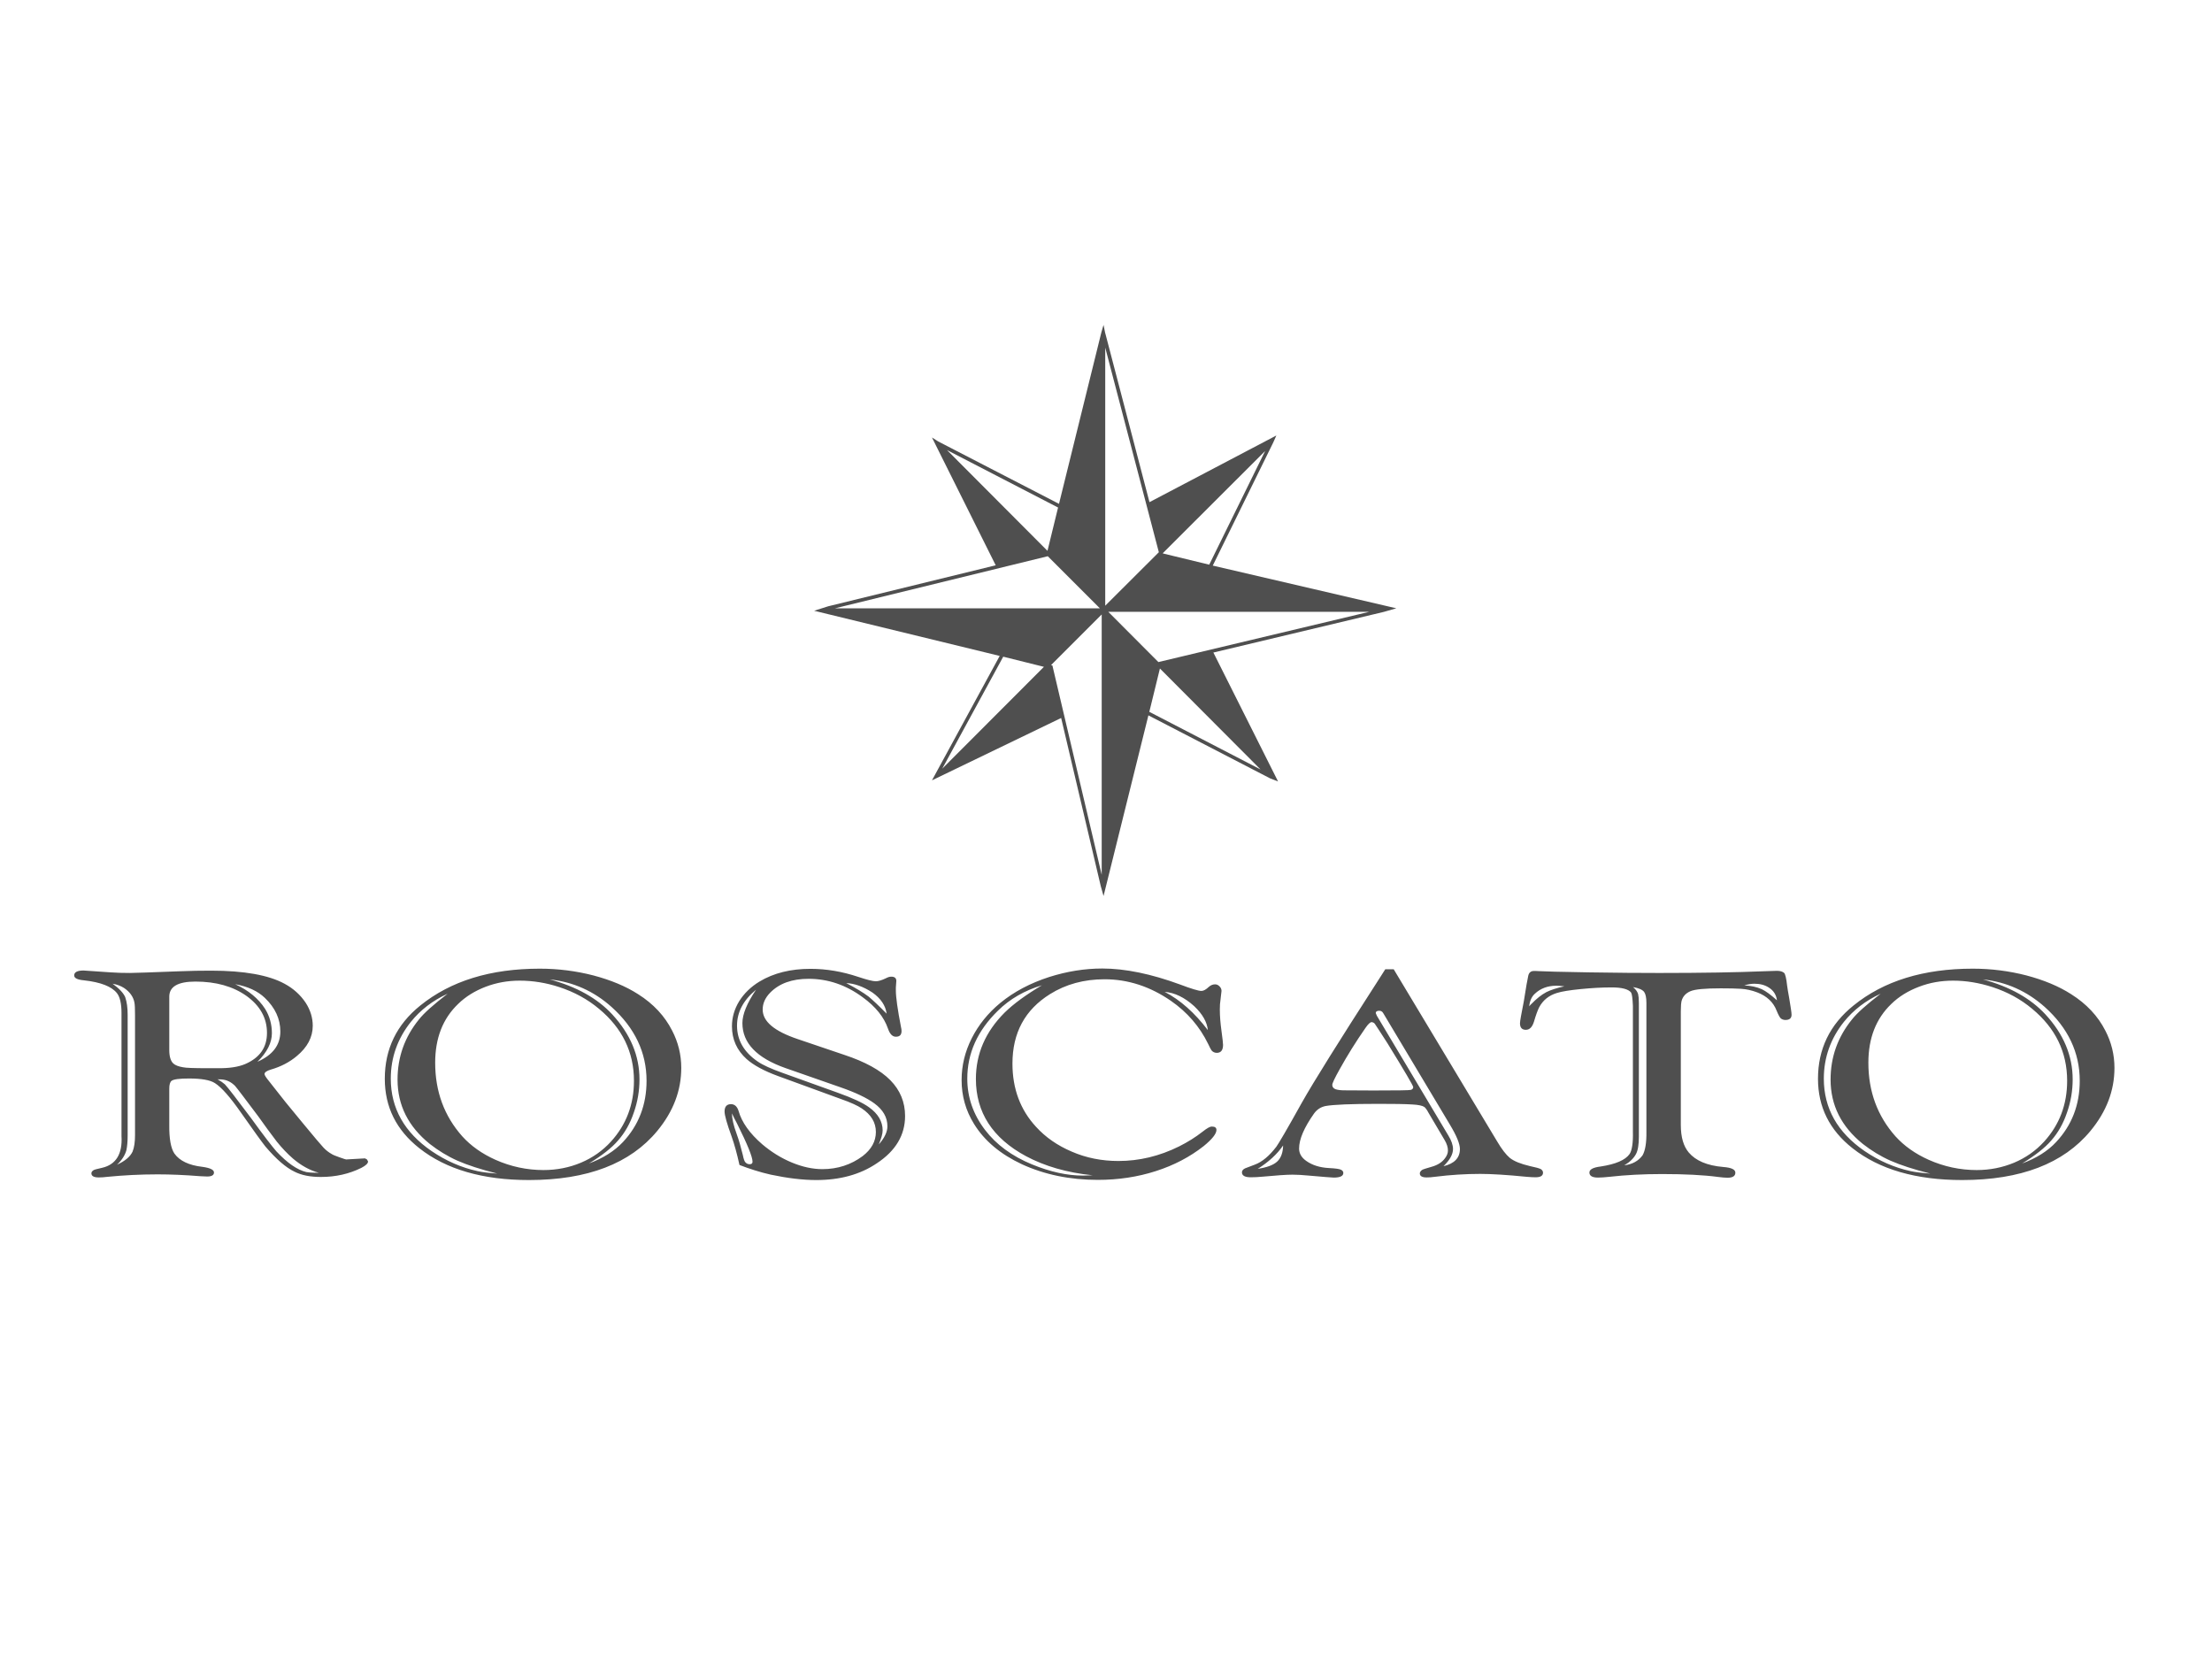
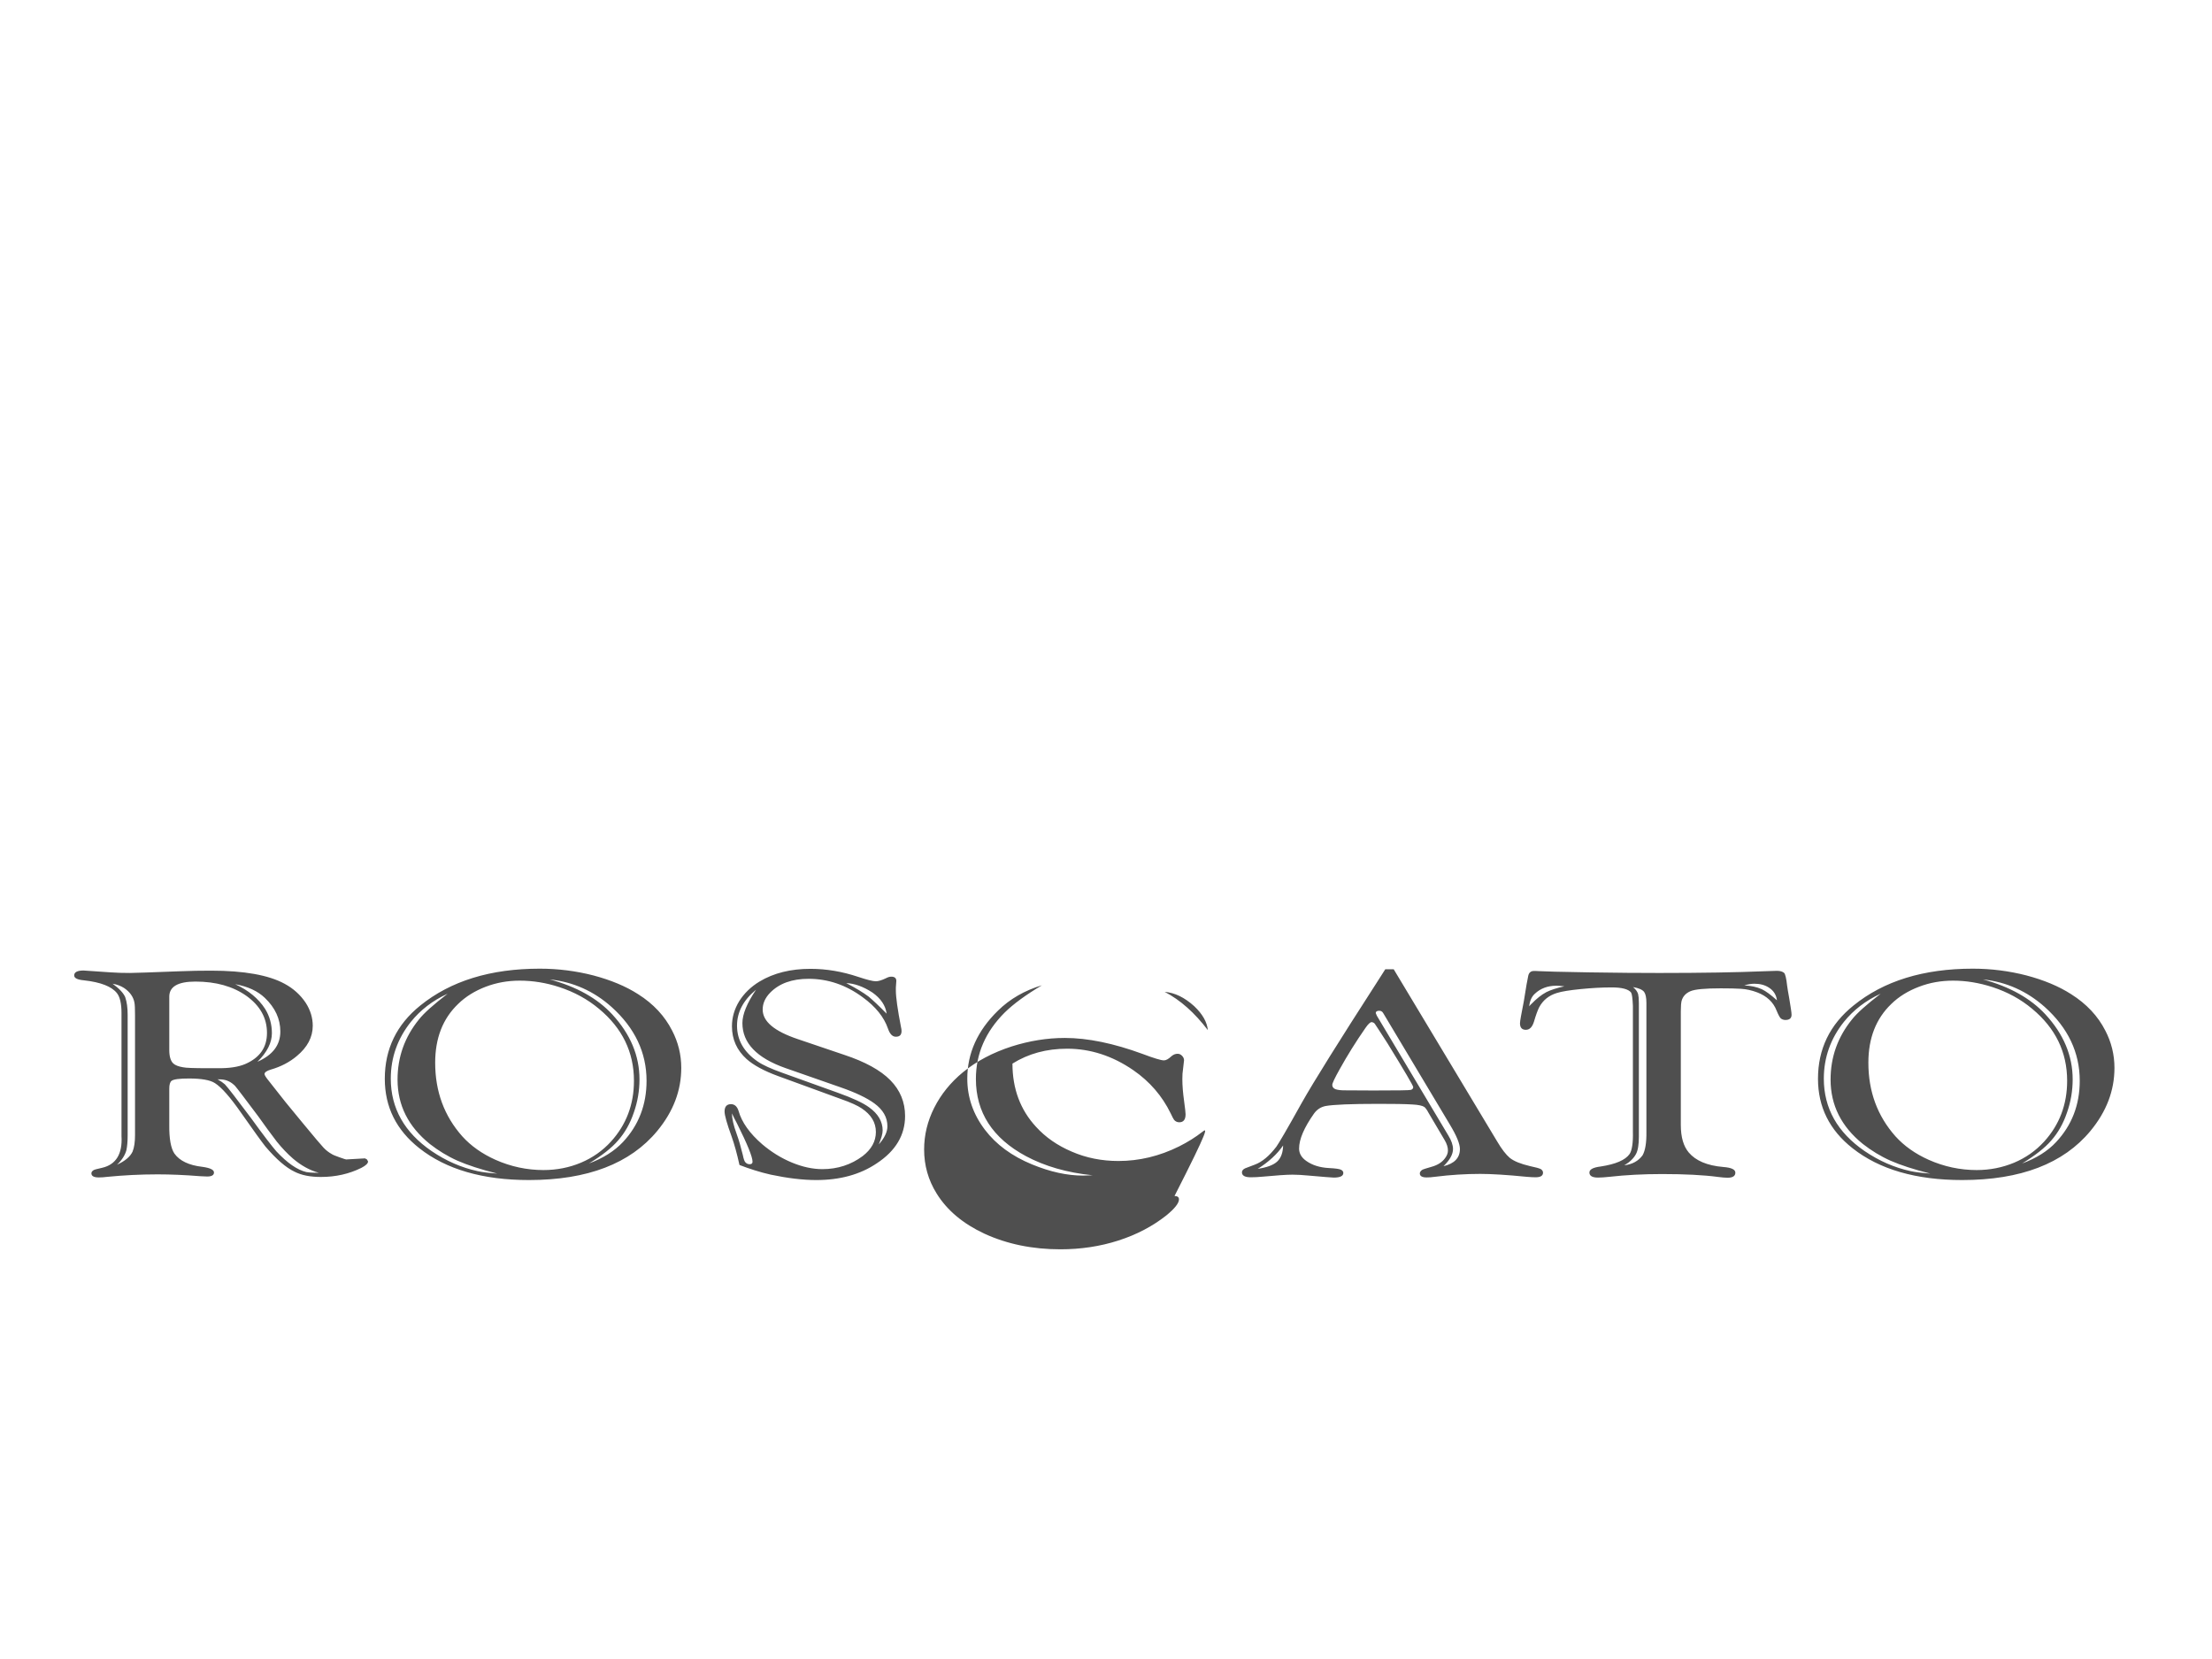
<svg xmlns="http://www.w3.org/2000/svg" version="1.1" id="Layer_1" x="0px" y="0px" viewBox="0 0 144 108" style="enable-background:new 0 0 144 108;" xml:space="preserve">
  <style type="text/css">
	.st0{fill:#4F4F4F;}
	.st1{enable-background:new    ;}
	.st2{fill-rule:evenodd;clip-rule:evenodd;fill:#4F4F4F;}
	.st3{fill:#80C99C;}
	.st4{fill:url(#SVGID_1_);}
	.st5{fill:url(#SVGID_2_);}
	.st6{fill:#6E6F71;}
	.st7{fill:url(#SVGID_3_);}
	.st8{fill:url(#SVGID_4_);}
	.st9{fill:#77797C;}
	.st10{fill:#FFFFFF;}
	.st11{opacity:0.48;}
	.st12{fill:#878787;}
	.st13{fill:#4F4F4F;stroke:#FFFFFF;stroke-width:0.25;stroke-miterlimit:10;}
	.st14{clip-path:url(#SVGID_6_);fill:#4F4F4F;}
	.st15{clip-path:url(#SVGID_8_);fill:#4F4F4F;}
	.st16{clip-path:url(#SVGID_10_);fill:#4F4F4F;}
	.st17{clip-path:url(#SVGID_12_);fill:#4F4F4F;}
	.st18{clip-path:url(#SVGID_14_);fill:#4F4F4F;}
	.st19{clip-path:url(#SVGID_16_);fill:#4F4F4F;}
	.st20{clip-path:url(#SVGID_18_);fill:#4F4F4F;}
	.st21{clip-path:url(#SVGID_20_);fill:#4F4F4F;}
	.st22{clip-path:url(#SVGID_22_);fill:#4F4F4F;}
</style>
  <g>
-     <path class="st0" d="M133.12,65.56c1.51,1.36,2.27,2.96,2.27,4.8c0,1.56-0.51,2.89-1.54,3.99c-0.54,0.58-1.28,1.05-2.21,1.39   c0.85-0.52,1.49-1.02,1.9-1.5c0.44-0.5,0.78-1.1,1.02-1.81c0.25-0.71,0.37-1.43,0.37-2.16c0-1.54-0.59-2.95-1.77-4.23   c-0.97-1.05-2.33-1.81-4.07-2.28C130.61,63.92,131.95,64.52,133.12,65.56z M120.56,66.37c-0.93,1.15-1.39,2.45-1.39,3.91   c0,1.67,0.7,3.06,2.1,4.19c0.55,0.43,1.15,0.8,1.8,1.09c0.66,0.29,1.52,0.57,2.59,0.84c-0.54-0.04-0.96-0.09-1.28-0.16   c-1.06-0.23-2.06-0.67-3-1.31c-1.76-1.21-2.65-2.78-2.65-4.71c0-1.37,0.44-2.61,1.31-3.7c0.62-0.77,1.41-1.38,2.39-1.83   C121.51,65.4,120.89,65.95,120.56,66.37z M129.71,64.26c0.98,0.32,1.84,0.79,2.58,1.41c1.52,1.26,2.28,2.82,2.28,4.69   c0,1.54-0.5,2.86-1.5,3.96c-0.54,0.59-1.19,1.05-1.95,1.37c-0.77,0.32-1.58,0.48-2.44,0.48c-1.07,0-2.12-0.22-3.13-0.67   c-0.87-0.39-1.59-0.9-2.16-1.53c-1.17-1.32-1.76-2.91-1.76-4.79c0-1.6,0.5-2.87,1.49-3.82c0.49-0.48,1.09-0.85,1.8-1.12   c0.7-0.27,1.44-0.4,2.22-0.4C127.99,63.84,128.85,63.98,129.71,64.26z M120.66,65.46c-1.54,1.24-2.31,2.83-2.31,4.77   c0,1.83,0.75,3.34,2.25,4.52c1.75,1.38,4.13,2.07,7.14,2.07c3.8,0,6.59-1.07,8.35-3.2c1.04-1.26,1.56-2.62,1.56-4.1   c0-0.86-0.2-1.67-0.59-2.42c-0.48-0.95-1.23-1.75-2.23-2.38c-0.81-0.52-1.78-0.92-2.91-1.22c-1.13-0.29-2.29-0.44-3.49-0.44   C125.22,63.06,122.63,63.86,120.66,65.46z M114.21,64.04c0.36,0,0.68,0.08,0.94,0.25c0.3,0.19,0.48,0.46,0.53,0.83   c-0.4-0.36-0.73-0.6-0.98-0.72c-0.33-0.15-0.71-0.23-1.15-0.25C113.82,64.07,114.03,64.04,114.21,64.04z M107.03,64.57   c0.1,0.14,0.15,0.38,0.15,0.72v8.4c0.01,0.69-0.07,1.2-0.25,1.52c-0.27,0.37-0.67,0.59-1.19,0.65c0.35-0.2,0.61-0.45,0.76-0.73   c0.13-0.24,0.19-0.62,0.19-1.14v-8.7c0-0.26-0.02-0.45-0.05-0.58c-0.05-0.16-0.16-0.31-0.33-0.45   C106.68,64.32,106.92,64.43,107.03,64.57z M99.92,64.69c0.36-0.34,0.83-0.52,1.39-0.52c0.13,0,0.3,0.01,0.53,0.04   c-0.48,0.1-0.87,0.23-1.16,0.37c-0.34,0.18-0.66,0.44-0.98,0.77c-0.03,0.02-0.08,0.08-0.15,0.16   C99.59,65.15,99.71,64.88,99.92,64.69z M106.09,75.12c-0.28,0.4-0.91,0.67-1.9,0.82c-0.48,0.06-0.72,0.19-0.72,0.39   c0,0.22,0.19,0.33,0.56,0.33c0.2,0,0.45-0.02,0.74-0.05c1.06-0.12,2.21-0.18,3.43-0.18c1.46,0,2.68,0.06,3.66,0.19   c0.24,0.03,0.44,0.05,0.6,0.05c0.34,0,0.51-0.11,0.51-0.33c0-0.21-0.26-0.33-0.79-0.37c-1.05-0.09-1.79-0.41-2.24-0.94   c-0.34-0.4-0.52-0.99-0.52-1.79v-7.4c0-0.33,0.02-0.56,0.05-0.68c0.08-0.29,0.27-0.5,0.57-0.63c0.3-0.13,0.96-0.19,1.98-0.19   c0.56,0,1,0.01,1.31,0.03c0.36,0.02,0.71,0.1,1.08,0.24c0.62,0.24,1.04,0.64,1.25,1.19c0.11,0.27,0.2,0.43,0.27,0.5   c0.08,0.06,0.18,0.1,0.3,0.1c0.26,0,0.4-0.11,0.4-0.34c0-0.12-0.05-0.47-0.15-1.06c-0.07-0.39-0.12-0.67-0.14-0.84   c-0.05-0.47-0.12-0.74-0.19-0.82c-0.1-0.09-0.26-0.14-0.48-0.14c-0.12,0-0.41,0.01-0.89,0.03c-1.7,0.07-3.96,0.11-6.77,0.11   c-1.24,0-2.77-0.01-4.6-0.04c-1.83-0.03-2.91-0.06-3.25-0.08c-0.12-0.01-0.22-0.01-0.3-0.01c-0.2,0-0.32,0.1-0.37,0.3   c-0.05,0.21-0.15,0.77-0.29,1.67c-0.16,0.82-0.25,1.29-0.25,1.43c0,0.29,0.13,0.43,0.38,0.43c0.25,0,0.42-0.18,0.53-0.53   c0.12-0.41,0.23-0.72,0.34-0.94c0.25-0.46,0.63-0.77,1.16-0.93c0.32-0.1,0.83-0.18,1.53-0.25c0.7-0.07,1.38-0.11,2.03-0.11   c0.66,0,1.08,0.11,1.26,0.33c0.06,0.09,0.1,0.38,0.12,0.87v8.19C106.32,74.4,106.24,74.89,106.09,75.12z M83.14,75.62   c-0.25,0.23-0.67,0.38-1.26,0.47c0.71-0.45,1.26-0.95,1.65-1.52C83.52,75.04,83.39,75.39,83.14,75.62z M94.59,74.8   c0-0.25-0.1-0.55-0.31-0.89l-4.65-7.79l-0.07-0.17c0-0.1,0.08-0.15,0.23-0.15c0.11,0,0.2,0.05,0.26,0.16l4.33,7.24   c0.44,0.73,0.66,1.26,0.66,1.6c0,0.58-0.36,0.95-1.07,1.12C94.38,75.52,94.59,75.15,94.59,74.8z M89.5,66.65   c0.04,0.05,0.31,0.47,0.82,1.26c1.12,1.82,1.68,2.77,1.68,2.86c0,0.08-0.05,0.15-0.15,0.18c-0.08,0.03-0.9,0.04-2.44,0.04   l-1.86-0.01c-0.25,0-0.45-0.02-0.6-0.07c-0.14-0.05-0.22-0.15-0.22-0.28c0-0.11,0.16-0.45,0.48-1.02c0.5-0.9,1.06-1.8,1.68-2.69   c0.17-0.25,0.31-0.38,0.4-0.38C89.38,66.55,89.45,66.58,89.5,66.65z M89.65,63.93c-2.48,3.85-4.12,6.47-4.91,7.87   c-0.95,1.71-1.51,2.66-1.65,2.85c-0.46,0.6-0.92,0.99-1.41,1.17c-0.39,0.15-0.6,0.23-0.63,0.24c-0.14,0.07-0.2,0.16-0.2,0.26   c0,0.21,0.19,0.32,0.57,0.32c0.22,0,0.48-0.01,0.78-0.04c0.88-0.08,1.53-0.13,1.94-0.13c0.29,0,0.65,0.02,1.06,0.06   c0.95,0.08,1.5,0.13,1.62,0.13c0.42,0,0.63-0.1,0.63-0.3c0-0.09-0.05-0.16-0.15-0.21c-0.09-0.05-0.35-0.09-0.77-0.11   c-0.61-0.03-1.11-0.19-1.5-0.47c-0.31-0.22-0.46-0.49-0.46-0.8c0-0.61,0.33-1.37,0.98-2.29c0.2-0.27,0.45-0.42,0.75-0.48   c0.5-0.09,1.64-0.14,3.43-0.14c1.01,0,1.75,0.01,2.21,0.04c0.4,0.02,0.66,0.08,0.78,0.16c0.07,0.05,0.17,0.18,0.28,0.39l1.04,1.76   c0.15,0.25,0.22,0.48,0.22,0.69c0,0.16-0.06,0.33-0.19,0.5c-0.19,0.26-0.47,0.44-0.85,0.55c-0.39,0.11-0.6,0.18-0.64,0.21   c-0.1,0.07-0.15,0.15-0.15,0.23c0,0.17,0.15,0.26,0.44,0.26c0.15,0,0.32-0.01,0.53-0.04c1.03-0.13,2.02-0.19,2.96-0.19   c0.72,0,1.73,0.06,3.03,0.19c0.24,0.02,0.43,0.03,0.57,0.03c0.33,0,0.49-0.1,0.49-0.3c0-0.09-0.05-0.17-0.14-0.23   c-0.09-0.05-0.33-0.12-0.72-0.2c-0.59-0.14-1.02-0.31-1.3-0.53c-0.25-0.21-0.53-0.57-0.83-1.08L90.73,63.1h-0.55L89.65,63.93z    M77.74,65.5c0.55,0.52,0.84,1.04,0.89,1.56c-0.86-1.13-1.79-1.96-2.81-2.49C76.47,64.62,77.11,64.93,77.74,65.5z M65.4,65.92   c-1.25,1.25-1.87,2.69-1.87,4.32c0,2.17,1.08,3.85,3.25,5.02c1.23,0.66,2.68,1.08,4.35,1.25c-0.27,0.01-0.48,0.02-0.63,0.02   c-1.03,0-2.13-0.24-3.32-0.73c-1.31-0.54-2.33-1.29-3.06-2.25c-0.76-1-1.15-2.11-1.15-3.33c0-1.65,0.66-3.12,1.99-4.42   c0.78-0.77,1.74-1.32,2.87-1.66C66.79,64.76,65.98,65.35,65.4,65.92z M78.29,73.67c-0.46,0.36-0.97,0.68-1.53,0.96   c-1.29,0.64-2.61,0.95-3.95,0.95c-1.08,0-2.1-0.2-3.04-0.61c-0.94-0.4-1.71-0.94-2.32-1.61c-1.03-1.11-1.54-2.49-1.54-4.12   c0-2,0.81-3.5,2.44-4.52c1.04-0.65,2.22-0.97,3.56-0.97c1.52,0,2.96,0.47,4.31,1.4c1.07,0.74,1.88,1.68,2.43,2.81   c0.11,0.23,0.18,0.37,0.22,0.42c0.08,0.1,0.2,0.16,0.34,0.16c0.27,0,0.41-0.17,0.41-0.52c0-0.09-0.03-0.39-0.1-0.89   c-0.07-0.51-0.11-0.97-0.11-1.4c0-0.14,0.01-0.25,0.01-0.35c0.06-0.53,0.1-0.82,0.1-0.87c0-0.11-0.04-0.21-0.13-0.3   c-0.09-0.09-0.18-0.13-0.29-0.13c-0.14,0-0.27,0.05-0.4,0.16c-0.19,0.18-0.35,0.27-0.49,0.27c-0.18,0-0.65-0.14-1.39-0.42   c-1.88-0.69-3.57-1.04-5.06-1.04c-1.16,0-2.31,0.19-3.45,0.55c-1.24,0.4-2.3,0.96-3.19,1.69c-0.8,0.66-1.42,1.43-1.86,2.3   c-0.44,0.87-0.66,1.78-0.66,2.72c0,1.04,0.27,1.99,0.81,2.86c0.68,1.1,1.72,1.97,3.11,2.62c1.48,0.68,3.13,1.02,4.95,1.02   c1.33,0,2.59-0.19,3.77-0.57c1.19-0.38,2.23-0.93,3.12-1.63c0.55-0.45,0.83-0.8,0.83-1.05c0-0.15-0.1-0.22-0.29-0.22   C78.77,73.33,78.57,73.45,78.29,73.67z M47.98,73.14c0.67,1.34,1.01,2.17,1.01,2.49c0,0.1-0.06,0.16-0.18,0.16   c-0.12,0-0.21-0.04-0.29-0.13c-0.05-0.05-0.11-0.2-0.16-0.46c-0.13-0.53-0.26-0.99-0.41-1.4c-0.2-0.54-0.3-0.99-0.3-1.32   C47.74,72.68,47.85,72.9,47.98,73.14z M48.33,66.6c0,1.3,0.93,2.27,2.8,2.93l3.58,1.25c0.98,0.34,1.72,0.69,2.21,1.05   c0.56,0.41,0.85,0.9,0.85,1.49c0,0.37-0.19,0.76-0.56,1.18c0.16-0.39,0.25-0.69,0.25-0.91c0-0.58-0.3-1.09-0.89-1.51   c-0.4-0.29-1.07-0.6-2.02-0.94l-3.59-1.29c-0.76-0.27-1.31-0.52-1.64-0.75c-0.89-0.61-1.34-1.39-1.34-2.33   c0-0.88,0.41-1.66,1.24-2.34C48.63,65.3,48.33,66.03,48.33,66.6z M56.79,64.61c0.55,0.39,0.86,0.85,0.93,1.38   c-0.52-0.53-0.91-0.89-1.17-1.11c-0.36-0.27-0.84-0.56-1.46-0.88C55.62,64.02,56.19,64.22,56.79,64.61z M50.18,76.47   c1.09,0.23,2.08,0.35,2.96,0.35c1.55,0,2.86-0.36,3.94-1.09c1.23-0.81,1.84-1.84,1.84-3.08c0-0.9-0.32-1.68-0.96-2.33   c-0.64-0.65-1.64-1.2-3-1.65l-3.04-1.03c-1.51-0.51-2.27-1.14-2.27-1.92c0-0.4,0.16-0.76,0.49-1.1c0.59-0.6,1.42-0.9,2.5-0.9   c1.26,0,2.44,0.4,3.52,1.2c0.84,0.61,1.39,1.29,1.65,2.05c0.12,0.35,0.29,0.52,0.51,0.52c0.25,0,0.37-0.12,0.37-0.37   c0-0.08-0.01-0.16-0.03-0.23c-0.23-1.18-0.34-1.98-0.34-2.41v-0.19c0.02-0.23,0.03-0.37,0.03-0.43c0-0.19-0.11-0.28-0.33-0.28   c-0.1,0-0.21,0.03-0.34,0.1c-0.29,0.14-0.51,0.2-0.66,0.2c-0.2,0-0.59-0.1-1.16-0.29c-1.02-0.34-2.05-0.52-3.1-0.52   c-1.28,0-2.39,0.27-3.32,0.83c-0.56,0.34-1,0.77-1.32,1.28c-0.31,0.51-0.47,1.05-0.47,1.63c0,0.85,0.32,1.56,0.95,2.13   c0.46,0.41,1.15,0.78,2.05,1.11l4.08,1.49c0.66,0.23,1.11,0.44,1.36,0.61c0.62,0.41,0.93,0.92,0.93,1.54   c0,0.61-0.29,1.13-0.86,1.57c-0.75,0.56-1.63,0.85-2.62,0.85c-0.63,0-1.29-0.14-1.99-0.43c-0.7-0.29-1.34-0.69-1.93-1.19   c-0.82-0.71-1.33-1.43-1.54-2.17c-0.09-0.29-0.26-0.44-0.49-0.44c-0.28,0-0.42,0.16-0.42,0.48c0,0.24,0.15,0.78,0.46,1.63   c0.18,0.51,0.35,1.12,0.51,1.85C48.79,76.09,49.47,76.31,50.18,76.47z M39.82,65.56c1.51,1.36,2.27,2.96,2.27,4.8   c0,1.56-0.51,2.89-1.54,3.99c-0.55,0.58-1.28,1.05-2.21,1.39c0.86-0.52,1.49-1.02,1.9-1.5c0.44-0.5,0.78-1.1,1.02-1.81   c0.25-0.71,0.37-1.43,0.37-2.16c0-1.54-0.59-2.95-1.77-4.23c-0.97-1.05-2.33-1.81-4.07-2.28C37.31,63.92,38.66,64.52,39.82,65.56z    M27.27,66.37c-0.93,1.15-1.39,2.45-1.39,3.91c0,1.67,0.7,3.06,2.1,4.19c0.55,0.43,1.15,0.8,1.8,1.09   c0.66,0.29,1.52,0.57,2.59,0.84c-0.54-0.04-0.97-0.09-1.28-0.16c-1.06-0.23-2.06-0.67-3-1.31c-1.76-1.21-2.65-2.78-2.65-4.71   c0-1.37,0.44-2.61,1.31-3.7c0.62-0.77,1.41-1.38,2.39-1.83C28.22,65.4,27.6,65.95,27.27,66.37z M36.41,64.26   c0.98,0.32,1.84,0.79,2.58,1.41c1.52,1.26,2.28,2.82,2.28,4.69c0,1.54-0.5,2.86-1.5,3.96c-0.54,0.59-1.19,1.05-1.95,1.37   c-0.76,0.32-1.58,0.48-2.44,0.48c-1.07,0-2.12-0.22-3.13-0.67c-0.87-0.39-1.59-0.9-2.16-1.53c-1.17-1.32-1.76-2.91-1.76-4.79   c0-1.6,0.5-2.87,1.49-3.82c0.49-0.48,1.09-0.85,1.79-1.12c0.71-0.27,1.44-0.4,2.22-0.4C34.7,63.84,35.56,63.98,36.41,64.26z    M27.36,65.46c-1.54,1.24-2.31,2.83-2.31,4.77c0,1.83,0.75,3.34,2.25,4.52c1.75,1.38,4.13,2.07,7.14,2.07c3.8,0,6.59-1.07,8.35-3.2   c1.04-1.26,1.56-2.62,1.56-4.1c0-0.86-0.2-1.67-0.59-2.42c-0.48-0.95-1.22-1.75-2.22-2.38c-0.81-0.52-1.78-0.92-2.91-1.22   c-1.13-0.29-2.29-0.44-3.49-0.44C31.93,63.06,29.34,63.86,27.36,65.46z M14.41,70.27c0.34,0.02,0.63,0.16,0.89,0.42   c0.14,0.16,0.64,0.82,1.51,1.98c0.4,0.56,0.8,1.12,1.21,1.65c0.34,0.42,0.69,0.79,1.06,1.11c0.53,0.45,1.09,0.76,1.68,0.92   c-0.37,0-0.65-0.02-0.82-0.05c-0.59-0.14-1.24-0.59-1.95-1.35c-0.27-0.31-0.83-1.03-1.66-2.18c-0.93-1.24-1.49-1.97-1.69-2.18   c-0.11-0.1-0.27-0.21-0.48-0.33C14.25,70.27,14.33,70.27,14.41,70.27z M17.24,64.96c0.67,0.64,1.01,1.37,1.01,2.19   c0,0.88-0.49,1.53-1.49,1.97c0.63-0.62,0.94-1.24,0.94-1.86c0-0.58-0.15-1.11-0.44-1.58c-0.43-0.67-1.08-1.21-1.95-1.61   C16.14,64.22,16.78,64.52,17.24,64.96z M8.08,64.32c0.37,0.25,0.6,0.57,0.67,0.94c0.03,0.15,0.04,0.43,0.04,0.85v7.78   c0,0.45-0.05,0.81-0.16,1.08c-0.15,0.32-0.48,0.61-1.01,0.85c0.32-0.3,0.52-0.62,0.61-0.95c0.05-0.24,0.08-0.56,0.08-0.96v-7.85   c0-0.45-0.05-0.83-0.16-1.15c-0.12-0.27-0.39-0.56-0.82-0.87C7.63,64.09,7.88,64.19,8.08,64.32z M12.72,63.9   c1.34,0,2.44,0.31,3.32,0.93c0.89,0.64,1.34,1.44,1.34,2.41c0,0.95-0.47,1.62-1.42,2.03c-0.45,0.19-1.05,0.28-1.8,0.27   c-0.21,0-0.42,0-0.63,0c-0.9,0-1.44-0.02-1.61-0.06c-0.3-0.05-0.51-0.13-0.64-0.25c-0.17-0.16-0.26-0.45-0.26-0.87V64.9   C11.01,64.23,11.58,63.9,12.72,63.9z M6.66,76.02c-0.36,0.08-0.55,0.13-0.59,0.17c-0.08,0.06-0.12,0.12-0.12,0.19   c0,0.18,0.16,0.27,0.48,0.27c0.15,0,0.35-0.01,0.57-0.04c1.03-0.1,2.12-0.16,3.26-0.16c0.85,0,1.78,0.04,2.77,0.12   c0.22,0.01,0.37,0.02,0.46,0.02c0.29,0,0.44-0.09,0.44-0.26c0-0.18-0.25-0.3-0.76-0.37c-0.87-0.1-1.48-0.39-1.82-0.87   c-0.23-0.35-0.34-0.97-0.33-1.86v-2.36c0-0.26,0.05-0.43,0.15-0.51c0.13-0.1,0.51-0.15,1.13-0.15c0.82,0,1.38,0.1,1.69,0.3   c0.43,0.27,1,0.92,1.71,1.94c0.82,1.17,1.35,1.9,1.58,2.19c0.7,0.82,1.33,1.37,1.9,1.64c0.45,0.23,1.02,0.34,1.71,0.34   c0.97,0,1.84-0.2,2.63-0.59c0.29-0.15,0.44-0.29,0.44-0.42l-0.07-0.13l-0.13-0.07l-1.23,0.07c-0.03,0-0.17-0.05-0.43-0.14   c-0.26-0.09-0.43-0.16-0.5-0.21c-0.2-0.11-0.38-0.25-0.54-0.42c-0.16-0.17-0.61-0.7-1.36-1.61l-1.11-1.35   c-0.63-0.79-0.99-1.25-1.08-1.37c-0.19-0.23-0.29-0.39-0.29-0.46c0-0.11,0.14-0.21,0.41-0.29c0.66-0.19,1.23-0.49,1.69-0.88   c0.69-0.57,1.04-1.23,1.04-1.97c0-0.52-0.15-1.02-0.46-1.5c-0.34-0.51-0.8-0.93-1.38-1.24c-1.03-0.56-2.62-0.85-4.78-0.85   c-0.66,0-1.34,0.01-2.06,0.04c-1.84,0.07-2.91,0.11-3.21,0.11c-0.45,0-0.87-0.01-1.28-0.04c-1.1-0.08-1.68-0.12-1.75-0.12   c-0.41,0-0.61,0.11-0.61,0.32c0,0.18,0.21,0.28,0.64,0.32c1.08,0.12,1.8,0.4,2.14,0.83c0.2,0.25,0.3,0.69,0.3,1.29v8.02   C7.98,75.12,7.55,75.81,6.66,76.02z" />
-     <path class="st0" d="M90.9,39.6l-11.95-2.78l3.94-8.02l0.2-0.45l-8.26,4.34l-2.87-10.97v-0.02h-0.01l-0.11-0.55l-0.14,0.48   L68.94,32.8l-7.86-4.06l-0.41-0.26l4.15,8.32l-10.91,2.67L53,39.76l12.08,2.94l-4.41,8.1l8.41-4.06l2.58,10.95l0.18,0.64   l2.92-11.76l7.92,4.1l0.52,0.2l-4.21-8.39l11.11-2.65L90.9,39.6z M61.65,29.3l7.23,3.74l-0.69,2.82L61.65,29.3z M54.36,39.6   l13.85-3.39l3.39,3.39H54.36z M61.34,50.04l3.97-7.29l2.65,0.66L61.34,50.04z M71.72,56.95l-3.21-13.63l-0.09-0.02l3.3-3.3V56.95z    M82.36,29.36l-3.64,7.4l-3.01-0.73l-0.01-0.02L82.36,29.36z M71.95,39.43v-16.8l3.49,13.32L71.95,39.43z M82.06,50.09l-7.24-3.75   l0.69-2.82L82.06,50.09z M75.41,43.1l-3.26-3.27h16.98L75.41,43.1z" />
+     <path class="st0" d="M133.12,65.56c1.51,1.36,2.27,2.96,2.27,4.8c0,1.56-0.51,2.89-1.54,3.99c-0.54,0.58-1.28,1.05-2.21,1.39   c0.85-0.52,1.49-1.02,1.9-1.5c0.44-0.5,0.78-1.1,1.02-1.81c0.25-0.71,0.37-1.43,0.37-2.16c0-1.54-0.59-2.95-1.77-4.23   c-0.97-1.05-2.33-1.81-4.07-2.28C130.61,63.92,131.95,64.52,133.12,65.56z M120.56,66.37c-0.93,1.15-1.39,2.45-1.39,3.91   c0,1.67,0.7,3.06,2.1,4.19c0.55,0.43,1.15,0.8,1.8,1.09c0.66,0.29,1.52,0.57,2.59,0.84c-0.54-0.04-0.96-0.09-1.28-0.16   c-1.06-0.23-2.06-0.67-3-1.31c-1.76-1.21-2.65-2.78-2.65-4.71c0-1.37,0.44-2.61,1.31-3.7c0.62-0.77,1.41-1.38,2.39-1.83   C121.51,65.4,120.89,65.95,120.56,66.37z M129.71,64.26c0.98,0.32,1.84,0.79,2.58,1.41c1.52,1.26,2.28,2.82,2.28,4.69   c0,1.54-0.5,2.86-1.5,3.96c-0.54,0.59-1.19,1.05-1.95,1.37c-0.77,0.32-1.58,0.48-2.44,0.48c-1.07,0-2.12-0.22-3.13-0.67   c-0.87-0.39-1.59-0.9-2.16-1.53c-1.17-1.32-1.76-2.91-1.76-4.79c0-1.6,0.5-2.87,1.49-3.82c0.49-0.48,1.09-0.85,1.8-1.12   c0.7-0.27,1.44-0.4,2.22-0.4C127.99,63.84,128.85,63.98,129.71,64.26z M120.66,65.46c-1.54,1.24-2.31,2.83-2.31,4.77   c0,1.83,0.75,3.34,2.25,4.52c1.75,1.38,4.13,2.07,7.14,2.07c3.8,0,6.59-1.07,8.35-3.2c1.04-1.26,1.56-2.62,1.56-4.1   c0-0.86-0.2-1.67-0.59-2.42c-0.48-0.95-1.23-1.75-2.23-2.38c-0.81-0.52-1.78-0.92-2.91-1.22c-1.13-0.29-2.29-0.44-3.49-0.44   C125.22,63.06,122.63,63.86,120.66,65.46z M114.21,64.04c0.36,0,0.68,0.08,0.94,0.25c0.3,0.19,0.48,0.46,0.53,0.83   c-0.4-0.36-0.73-0.6-0.98-0.72c-0.33-0.15-0.71-0.23-1.15-0.25C113.82,64.07,114.03,64.04,114.21,64.04z M107.03,64.57   c0.1,0.14,0.15,0.38,0.15,0.72v8.4c0.01,0.69-0.07,1.2-0.25,1.52c-0.27,0.37-0.67,0.59-1.19,0.65c0.35-0.2,0.61-0.45,0.76-0.73   c0.13-0.24,0.19-0.62,0.19-1.14v-8.7c0-0.26-0.02-0.45-0.05-0.58c-0.05-0.16-0.16-0.31-0.33-0.45   C106.68,64.32,106.92,64.43,107.03,64.57z M99.92,64.69c0.36-0.34,0.83-0.52,1.39-0.52c0.13,0,0.3,0.01,0.53,0.04   c-0.48,0.1-0.87,0.23-1.16,0.37c-0.34,0.18-0.66,0.44-0.98,0.77c-0.03,0.02-0.08,0.08-0.15,0.16   C99.59,65.15,99.71,64.88,99.92,64.69z M106.09,75.12c-0.28,0.4-0.91,0.67-1.9,0.82c-0.48,0.06-0.72,0.19-0.72,0.39   c0,0.22,0.19,0.33,0.56,0.33c0.2,0,0.45-0.02,0.74-0.05c1.06-0.12,2.21-0.18,3.43-0.18c1.46,0,2.68,0.06,3.66,0.19   c0.24,0.03,0.44,0.05,0.6,0.05c0.34,0,0.51-0.11,0.51-0.33c0-0.21-0.26-0.33-0.79-0.37c-1.05-0.09-1.79-0.41-2.24-0.94   c-0.34-0.4-0.52-0.99-0.52-1.79v-7.4c0-0.33,0.02-0.56,0.05-0.68c0.08-0.29,0.27-0.5,0.57-0.63c0.3-0.13,0.96-0.19,1.98-0.19   c0.56,0,1,0.01,1.31,0.03c0.36,0.02,0.71,0.1,1.08,0.24c0.62,0.24,1.04,0.64,1.25,1.19c0.11,0.27,0.2,0.43,0.27,0.5   c0.08,0.06,0.18,0.1,0.3,0.1c0.26,0,0.4-0.11,0.4-0.34c0-0.12-0.05-0.47-0.15-1.06c-0.07-0.39-0.12-0.67-0.14-0.84   c-0.05-0.47-0.12-0.74-0.19-0.82c-0.1-0.09-0.26-0.14-0.48-0.14c-0.12,0-0.41,0.01-0.89,0.03c-1.7,0.07-3.96,0.11-6.77,0.11   c-1.24,0-2.77-0.01-4.6-0.04c-1.83-0.03-2.91-0.06-3.25-0.08c-0.12-0.01-0.22-0.01-0.3-0.01c-0.2,0-0.32,0.1-0.37,0.3   c-0.05,0.21-0.15,0.77-0.29,1.67c-0.16,0.82-0.25,1.29-0.25,1.43c0,0.29,0.13,0.43,0.38,0.43c0.25,0,0.42-0.18,0.53-0.53   c0.12-0.41,0.23-0.72,0.34-0.94c0.25-0.46,0.63-0.77,1.16-0.93c0.32-0.1,0.83-0.18,1.53-0.25c0.7-0.07,1.38-0.11,2.03-0.11   c0.66,0,1.08,0.11,1.26,0.33c0.06,0.09,0.1,0.38,0.12,0.87v8.19C106.32,74.4,106.24,74.89,106.09,75.12z M83.14,75.62   c-0.25,0.23-0.67,0.38-1.26,0.47c0.71-0.45,1.26-0.95,1.65-1.52C83.52,75.04,83.39,75.39,83.14,75.62z M94.59,74.8   c0-0.25-0.1-0.55-0.31-0.89l-4.65-7.79l-0.07-0.17c0-0.1,0.08-0.15,0.23-0.15c0.11,0,0.2,0.05,0.26,0.16l4.33,7.24   c0.44,0.73,0.66,1.26,0.66,1.6c0,0.58-0.36,0.95-1.07,1.12C94.38,75.52,94.59,75.15,94.59,74.8z M89.5,66.65   c0.04,0.05,0.31,0.47,0.82,1.26c1.12,1.82,1.68,2.77,1.68,2.86c0,0.08-0.05,0.15-0.15,0.18c-0.08,0.03-0.9,0.04-2.44,0.04   l-1.86-0.01c-0.25,0-0.45-0.02-0.6-0.07c-0.14-0.05-0.22-0.15-0.22-0.28c0-0.11,0.16-0.45,0.48-1.02c0.5-0.9,1.06-1.8,1.68-2.69   c0.17-0.25,0.31-0.38,0.4-0.38C89.38,66.55,89.45,66.58,89.5,66.65z M89.65,63.93c-2.48,3.85-4.12,6.47-4.91,7.87   c-0.95,1.71-1.51,2.66-1.65,2.85c-0.46,0.6-0.92,0.99-1.41,1.17c-0.39,0.15-0.6,0.23-0.63,0.24c-0.14,0.07-0.2,0.16-0.2,0.26   c0,0.21,0.19,0.32,0.57,0.32c0.22,0,0.48-0.01,0.78-0.04c0.88-0.08,1.53-0.13,1.94-0.13c0.29,0,0.65,0.02,1.06,0.06   c0.95,0.08,1.5,0.13,1.62,0.13c0.42,0,0.63-0.1,0.63-0.3c0-0.09-0.05-0.16-0.15-0.21c-0.09-0.05-0.35-0.09-0.77-0.11   c-0.61-0.03-1.11-0.19-1.5-0.47c-0.31-0.22-0.46-0.49-0.46-0.8c0-0.61,0.33-1.37,0.98-2.29c0.2-0.27,0.45-0.42,0.75-0.48   c0.5-0.09,1.64-0.14,3.43-0.14c1.01,0,1.75,0.01,2.21,0.04c0.4,0.02,0.66,0.08,0.78,0.16c0.07,0.05,0.17,0.18,0.28,0.39l1.04,1.76   c0.15,0.25,0.22,0.48,0.22,0.69c0,0.16-0.06,0.33-0.19,0.5c-0.19,0.26-0.47,0.44-0.85,0.55c-0.39,0.11-0.6,0.18-0.64,0.21   c-0.1,0.07-0.15,0.15-0.15,0.23c0,0.17,0.15,0.26,0.44,0.26c0.15,0,0.32-0.01,0.53-0.04c1.03-0.13,2.02-0.19,2.96-0.19   c0.72,0,1.73,0.06,3.03,0.19c0.24,0.02,0.43,0.03,0.57,0.03c0.33,0,0.49-0.1,0.49-0.3c0-0.09-0.05-0.17-0.14-0.23   c-0.09-0.05-0.33-0.12-0.72-0.2c-0.59-0.14-1.02-0.31-1.3-0.53c-0.25-0.21-0.53-0.57-0.83-1.08L90.73,63.1h-0.55L89.65,63.93z    M77.74,65.5c0.55,0.52,0.84,1.04,0.89,1.56c-0.86-1.13-1.79-1.96-2.81-2.49C76.47,64.62,77.11,64.93,77.74,65.5z M65.4,65.92   c-1.25,1.25-1.87,2.69-1.87,4.32c0,2.17,1.08,3.85,3.25,5.02c1.23,0.66,2.68,1.08,4.35,1.25c-0.27,0.01-0.48,0.02-0.63,0.02   c-1.03,0-2.13-0.24-3.32-0.73c-1.31-0.54-2.33-1.29-3.06-2.25c-0.76-1-1.15-2.11-1.15-3.33c0-1.65,0.66-3.12,1.99-4.42   c0.78-0.77,1.74-1.32,2.87-1.66C66.79,64.76,65.98,65.35,65.4,65.92z M78.29,73.67c-0.46,0.36-0.97,0.68-1.53,0.96   c-1.29,0.64-2.61,0.95-3.95,0.95c-1.08,0-2.1-0.2-3.04-0.61c-0.94-0.4-1.71-0.94-2.32-1.61c-1.03-1.11-1.54-2.49-1.54-4.12   c1.04-0.65,2.22-0.97,3.56-0.97c1.52,0,2.96,0.47,4.31,1.4c1.07,0.74,1.88,1.68,2.43,2.81   c0.11,0.23,0.18,0.37,0.22,0.42c0.08,0.1,0.2,0.16,0.34,0.16c0.27,0,0.41-0.17,0.41-0.52c0-0.09-0.03-0.39-0.1-0.89   c-0.07-0.51-0.11-0.97-0.11-1.4c0-0.14,0.01-0.25,0.01-0.35c0.06-0.53,0.1-0.82,0.1-0.87c0-0.11-0.04-0.21-0.13-0.3   c-0.09-0.09-0.18-0.13-0.29-0.13c-0.14,0-0.27,0.05-0.4,0.16c-0.19,0.18-0.35,0.27-0.49,0.27c-0.18,0-0.65-0.14-1.39-0.42   c-1.88-0.69-3.57-1.04-5.06-1.04c-1.16,0-2.31,0.19-3.45,0.55c-1.24,0.4-2.3,0.96-3.19,1.69c-0.8,0.66-1.42,1.43-1.86,2.3   c-0.44,0.87-0.66,1.78-0.66,2.72c0,1.04,0.27,1.99,0.81,2.86c0.68,1.1,1.72,1.97,3.11,2.62c1.48,0.68,3.13,1.02,4.95,1.02   c1.33,0,2.59-0.19,3.77-0.57c1.19-0.38,2.23-0.93,3.12-1.63c0.55-0.45,0.83-0.8,0.83-1.05c0-0.15-0.1-0.22-0.29-0.22   C78.77,73.33,78.57,73.45,78.29,73.67z M47.98,73.14c0.67,1.34,1.01,2.17,1.01,2.49c0,0.1-0.06,0.16-0.18,0.16   c-0.12,0-0.21-0.04-0.29-0.13c-0.05-0.05-0.11-0.2-0.16-0.46c-0.13-0.53-0.26-0.99-0.41-1.4c-0.2-0.54-0.3-0.99-0.3-1.32   C47.74,72.68,47.85,72.9,47.98,73.14z M48.33,66.6c0,1.3,0.93,2.27,2.8,2.93l3.58,1.25c0.98,0.34,1.72,0.69,2.21,1.05   c0.56,0.41,0.85,0.9,0.85,1.49c0,0.37-0.19,0.76-0.56,1.18c0.16-0.39,0.25-0.69,0.25-0.91c0-0.58-0.3-1.09-0.89-1.51   c-0.4-0.29-1.07-0.6-2.02-0.94l-3.59-1.29c-0.76-0.27-1.31-0.52-1.64-0.75c-0.89-0.61-1.34-1.39-1.34-2.33   c0-0.88,0.41-1.66,1.24-2.34C48.63,65.3,48.33,66.03,48.33,66.6z M56.79,64.61c0.55,0.39,0.86,0.85,0.93,1.38   c-0.52-0.53-0.91-0.89-1.17-1.11c-0.36-0.27-0.84-0.56-1.46-0.88C55.62,64.02,56.19,64.22,56.79,64.61z M50.18,76.47   c1.09,0.23,2.08,0.35,2.96,0.35c1.55,0,2.86-0.36,3.94-1.09c1.23-0.81,1.84-1.84,1.84-3.08c0-0.9-0.32-1.68-0.96-2.33   c-0.64-0.65-1.64-1.2-3-1.65l-3.04-1.03c-1.51-0.51-2.27-1.14-2.27-1.92c0-0.4,0.16-0.76,0.49-1.1c0.59-0.6,1.42-0.9,2.5-0.9   c1.26,0,2.44,0.4,3.52,1.2c0.84,0.61,1.39,1.29,1.65,2.05c0.12,0.35,0.29,0.52,0.51,0.52c0.25,0,0.37-0.12,0.37-0.37   c0-0.08-0.01-0.16-0.03-0.23c-0.23-1.18-0.34-1.98-0.34-2.41v-0.19c0.02-0.23,0.03-0.37,0.03-0.43c0-0.19-0.11-0.28-0.33-0.28   c-0.1,0-0.21,0.03-0.34,0.1c-0.29,0.14-0.51,0.2-0.66,0.2c-0.2,0-0.59-0.1-1.16-0.29c-1.02-0.34-2.05-0.52-3.1-0.52   c-1.28,0-2.39,0.27-3.32,0.83c-0.56,0.34-1,0.77-1.32,1.28c-0.31,0.51-0.47,1.05-0.47,1.63c0,0.85,0.32,1.56,0.95,2.13   c0.46,0.41,1.15,0.78,2.05,1.11l4.08,1.49c0.66,0.23,1.11,0.44,1.36,0.61c0.62,0.41,0.93,0.92,0.93,1.54   c0,0.61-0.29,1.13-0.86,1.57c-0.75,0.56-1.63,0.85-2.62,0.85c-0.63,0-1.29-0.14-1.99-0.43c-0.7-0.29-1.34-0.69-1.93-1.19   c-0.82-0.71-1.33-1.43-1.54-2.17c-0.09-0.29-0.26-0.44-0.49-0.44c-0.28,0-0.42,0.16-0.42,0.48c0,0.24,0.15,0.78,0.46,1.63   c0.18,0.51,0.35,1.12,0.51,1.85C48.79,76.09,49.47,76.31,50.18,76.47z M39.82,65.56c1.51,1.36,2.27,2.96,2.27,4.8   c0,1.56-0.51,2.89-1.54,3.99c-0.55,0.58-1.28,1.05-2.21,1.39c0.86-0.52,1.49-1.02,1.9-1.5c0.44-0.5,0.78-1.1,1.02-1.81   c0.25-0.71,0.37-1.43,0.37-2.16c0-1.54-0.59-2.95-1.77-4.23c-0.97-1.05-2.33-1.81-4.07-2.28C37.31,63.92,38.66,64.52,39.82,65.56z    M27.27,66.37c-0.93,1.15-1.39,2.45-1.39,3.91c0,1.67,0.7,3.06,2.1,4.19c0.55,0.43,1.15,0.8,1.8,1.09   c0.66,0.29,1.52,0.57,2.59,0.84c-0.54-0.04-0.97-0.09-1.28-0.16c-1.06-0.23-2.06-0.67-3-1.31c-1.76-1.21-2.65-2.78-2.65-4.71   c0-1.37,0.44-2.61,1.31-3.7c0.62-0.77,1.41-1.38,2.39-1.83C28.22,65.4,27.6,65.95,27.27,66.37z M36.41,64.26   c0.98,0.32,1.84,0.79,2.58,1.41c1.52,1.26,2.28,2.82,2.28,4.69c0,1.54-0.5,2.86-1.5,3.96c-0.54,0.59-1.19,1.05-1.95,1.37   c-0.76,0.32-1.58,0.48-2.44,0.48c-1.07,0-2.12-0.22-3.13-0.67c-0.87-0.39-1.59-0.9-2.16-1.53c-1.17-1.32-1.76-2.91-1.76-4.79   c0-1.6,0.5-2.87,1.49-3.82c0.49-0.48,1.09-0.85,1.79-1.12c0.71-0.27,1.44-0.4,2.22-0.4C34.7,63.84,35.56,63.98,36.41,64.26z    M27.36,65.46c-1.54,1.24-2.31,2.83-2.31,4.77c0,1.83,0.75,3.34,2.25,4.52c1.75,1.38,4.13,2.07,7.14,2.07c3.8,0,6.59-1.07,8.35-3.2   c1.04-1.26,1.56-2.62,1.56-4.1c0-0.86-0.2-1.67-0.59-2.42c-0.48-0.95-1.22-1.75-2.22-2.38c-0.81-0.52-1.78-0.92-2.91-1.22   c-1.13-0.29-2.29-0.44-3.49-0.44C31.93,63.06,29.34,63.86,27.36,65.46z M14.41,70.27c0.34,0.02,0.63,0.16,0.89,0.42   c0.14,0.16,0.64,0.82,1.51,1.98c0.4,0.56,0.8,1.12,1.21,1.65c0.34,0.42,0.69,0.79,1.06,1.11c0.53,0.45,1.09,0.76,1.68,0.92   c-0.37,0-0.65-0.02-0.82-0.05c-0.59-0.14-1.24-0.59-1.95-1.35c-0.27-0.31-0.83-1.03-1.66-2.18c-0.93-1.24-1.49-1.97-1.69-2.18   c-0.11-0.1-0.27-0.21-0.48-0.33C14.25,70.27,14.33,70.27,14.41,70.27z M17.24,64.96c0.67,0.64,1.01,1.37,1.01,2.19   c0,0.88-0.49,1.53-1.49,1.97c0.63-0.62,0.94-1.24,0.94-1.86c0-0.58-0.15-1.11-0.44-1.58c-0.43-0.67-1.08-1.21-1.95-1.61   C16.14,64.22,16.78,64.52,17.24,64.96z M8.08,64.32c0.37,0.25,0.6,0.57,0.67,0.94c0.03,0.15,0.04,0.43,0.04,0.85v7.78   c0,0.45-0.05,0.81-0.16,1.08c-0.15,0.32-0.48,0.61-1.01,0.85c0.32-0.3,0.52-0.62,0.61-0.95c0.05-0.24,0.08-0.56,0.08-0.96v-7.85   c0-0.45-0.05-0.83-0.16-1.15c-0.12-0.27-0.39-0.56-0.82-0.87C7.63,64.09,7.88,64.19,8.08,64.32z M12.72,63.9   c1.34,0,2.44,0.31,3.32,0.93c0.89,0.64,1.34,1.44,1.34,2.41c0,0.95-0.47,1.62-1.42,2.03c-0.45,0.19-1.05,0.28-1.8,0.27   c-0.21,0-0.42,0-0.63,0c-0.9,0-1.44-0.02-1.61-0.06c-0.3-0.05-0.51-0.13-0.64-0.25c-0.17-0.16-0.26-0.45-0.26-0.87V64.9   C11.01,64.23,11.58,63.9,12.72,63.9z M6.66,76.02c-0.36,0.08-0.55,0.13-0.59,0.17c-0.08,0.06-0.12,0.12-0.12,0.19   c0,0.18,0.16,0.27,0.48,0.27c0.15,0,0.35-0.01,0.57-0.04c1.03-0.1,2.12-0.16,3.26-0.16c0.85,0,1.78,0.04,2.77,0.12   c0.22,0.01,0.37,0.02,0.46,0.02c0.29,0,0.44-0.09,0.44-0.26c0-0.18-0.25-0.3-0.76-0.37c-0.87-0.1-1.48-0.39-1.82-0.87   c-0.23-0.35-0.34-0.97-0.33-1.86v-2.36c0-0.26,0.05-0.43,0.15-0.51c0.13-0.1,0.51-0.15,1.13-0.15c0.82,0,1.38,0.1,1.69,0.3   c0.43,0.27,1,0.92,1.71,1.94c0.82,1.17,1.35,1.9,1.58,2.19c0.7,0.82,1.33,1.37,1.9,1.64c0.45,0.23,1.02,0.34,1.71,0.34   c0.97,0,1.84-0.2,2.63-0.59c0.29-0.15,0.44-0.29,0.44-0.42l-0.07-0.13l-0.13-0.07l-1.23,0.07c-0.03,0-0.17-0.05-0.43-0.14   c-0.26-0.09-0.43-0.16-0.5-0.21c-0.2-0.11-0.38-0.25-0.54-0.42c-0.16-0.17-0.61-0.7-1.36-1.61l-1.11-1.35   c-0.63-0.79-0.99-1.25-1.08-1.37c-0.19-0.23-0.29-0.39-0.29-0.46c0-0.11,0.14-0.21,0.41-0.29c0.66-0.19,1.23-0.49,1.69-0.88   c0.69-0.57,1.04-1.23,1.04-1.97c0-0.52-0.15-1.02-0.46-1.5c-0.34-0.51-0.8-0.93-1.38-1.24c-1.03-0.56-2.62-0.85-4.78-0.85   c-0.66,0-1.34,0.01-2.06,0.04c-1.84,0.07-2.91,0.11-3.21,0.11c-0.45,0-0.87-0.01-1.28-0.04c-1.1-0.08-1.68-0.12-1.75-0.12   c-0.41,0-0.61,0.11-0.61,0.32c0,0.18,0.21,0.28,0.64,0.32c1.08,0.12,1.8,0.4,2.14,0.83c0.2,0.25,0.3,0.69,0.3,1.29v8.02   C7.98,75.12,7.55,75.81,6.66,76.02z" />
  </g>
</svg>